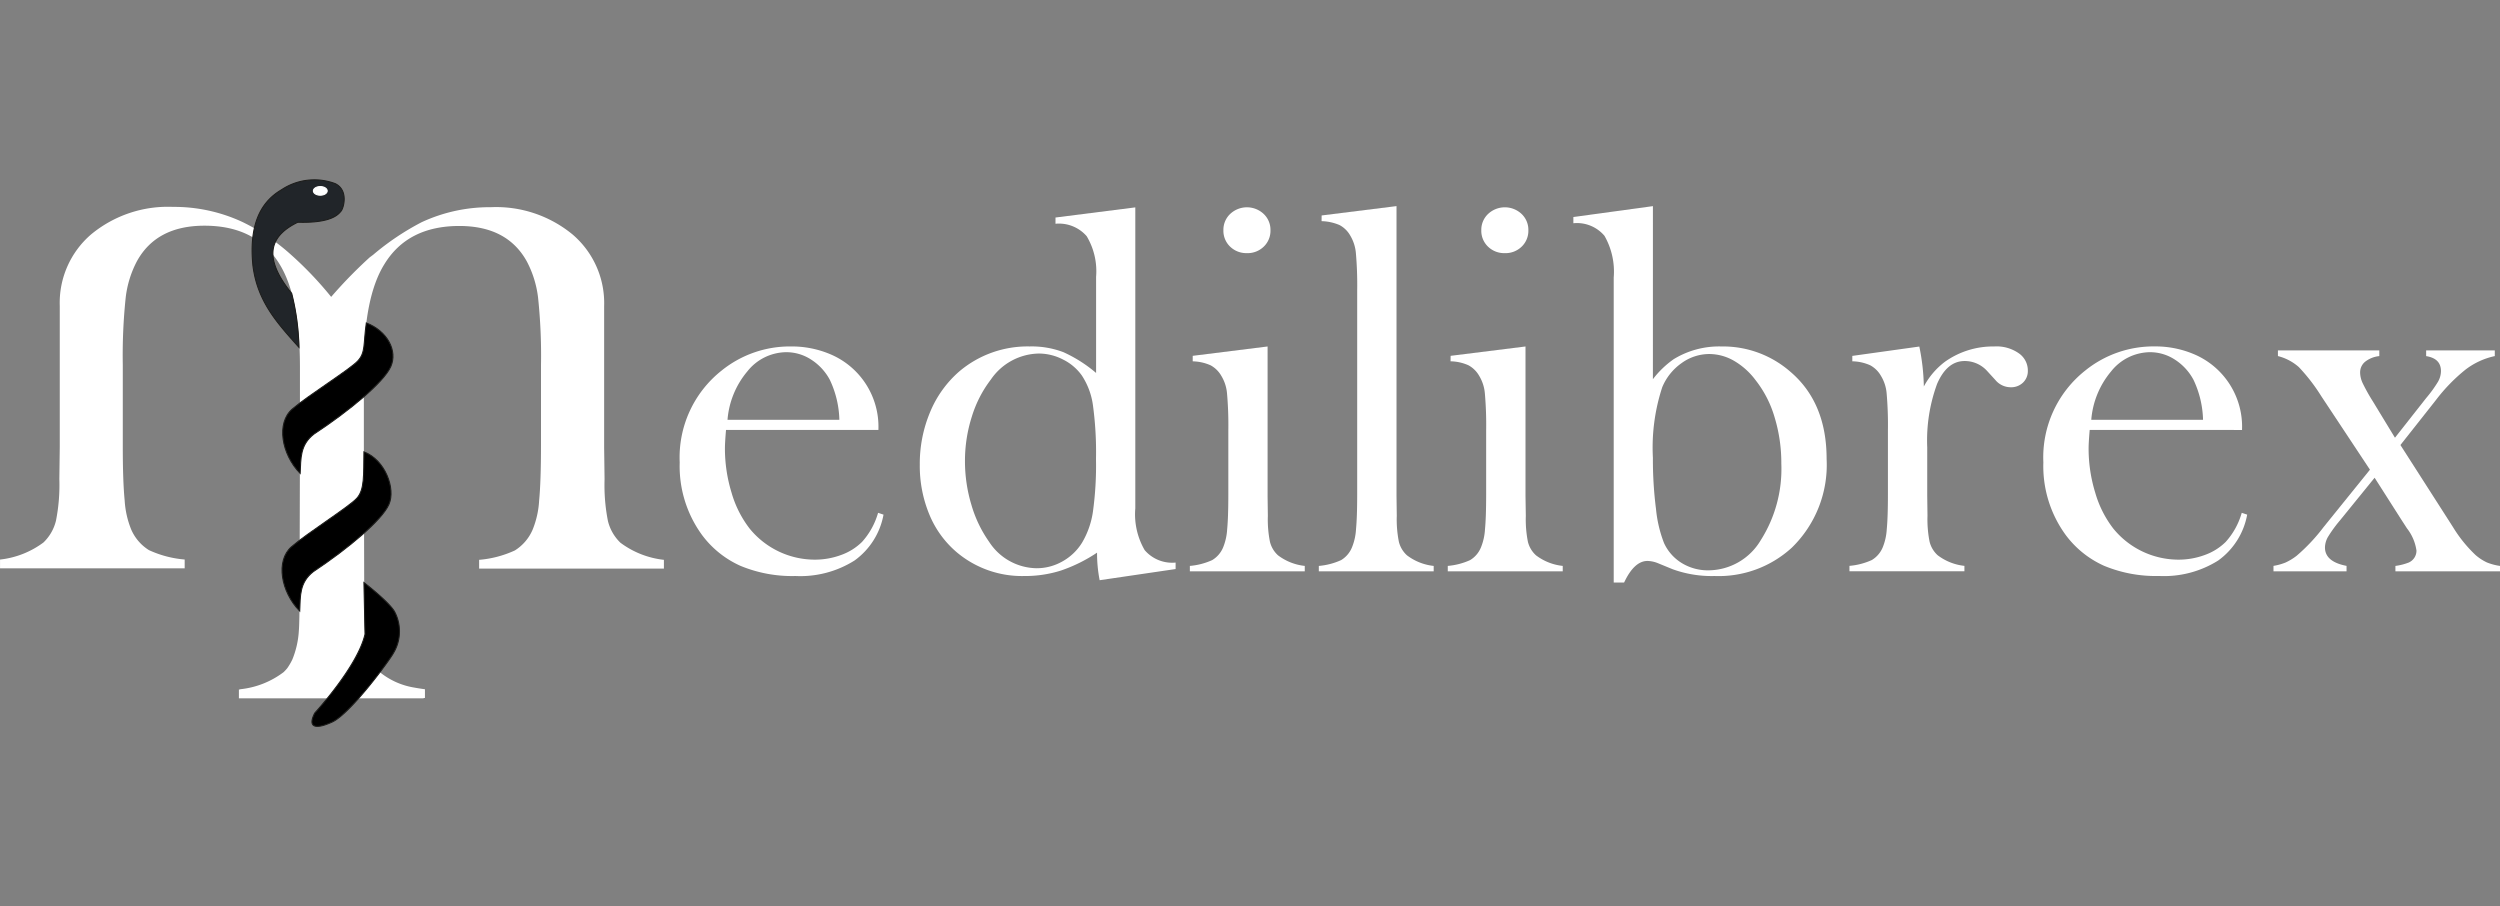
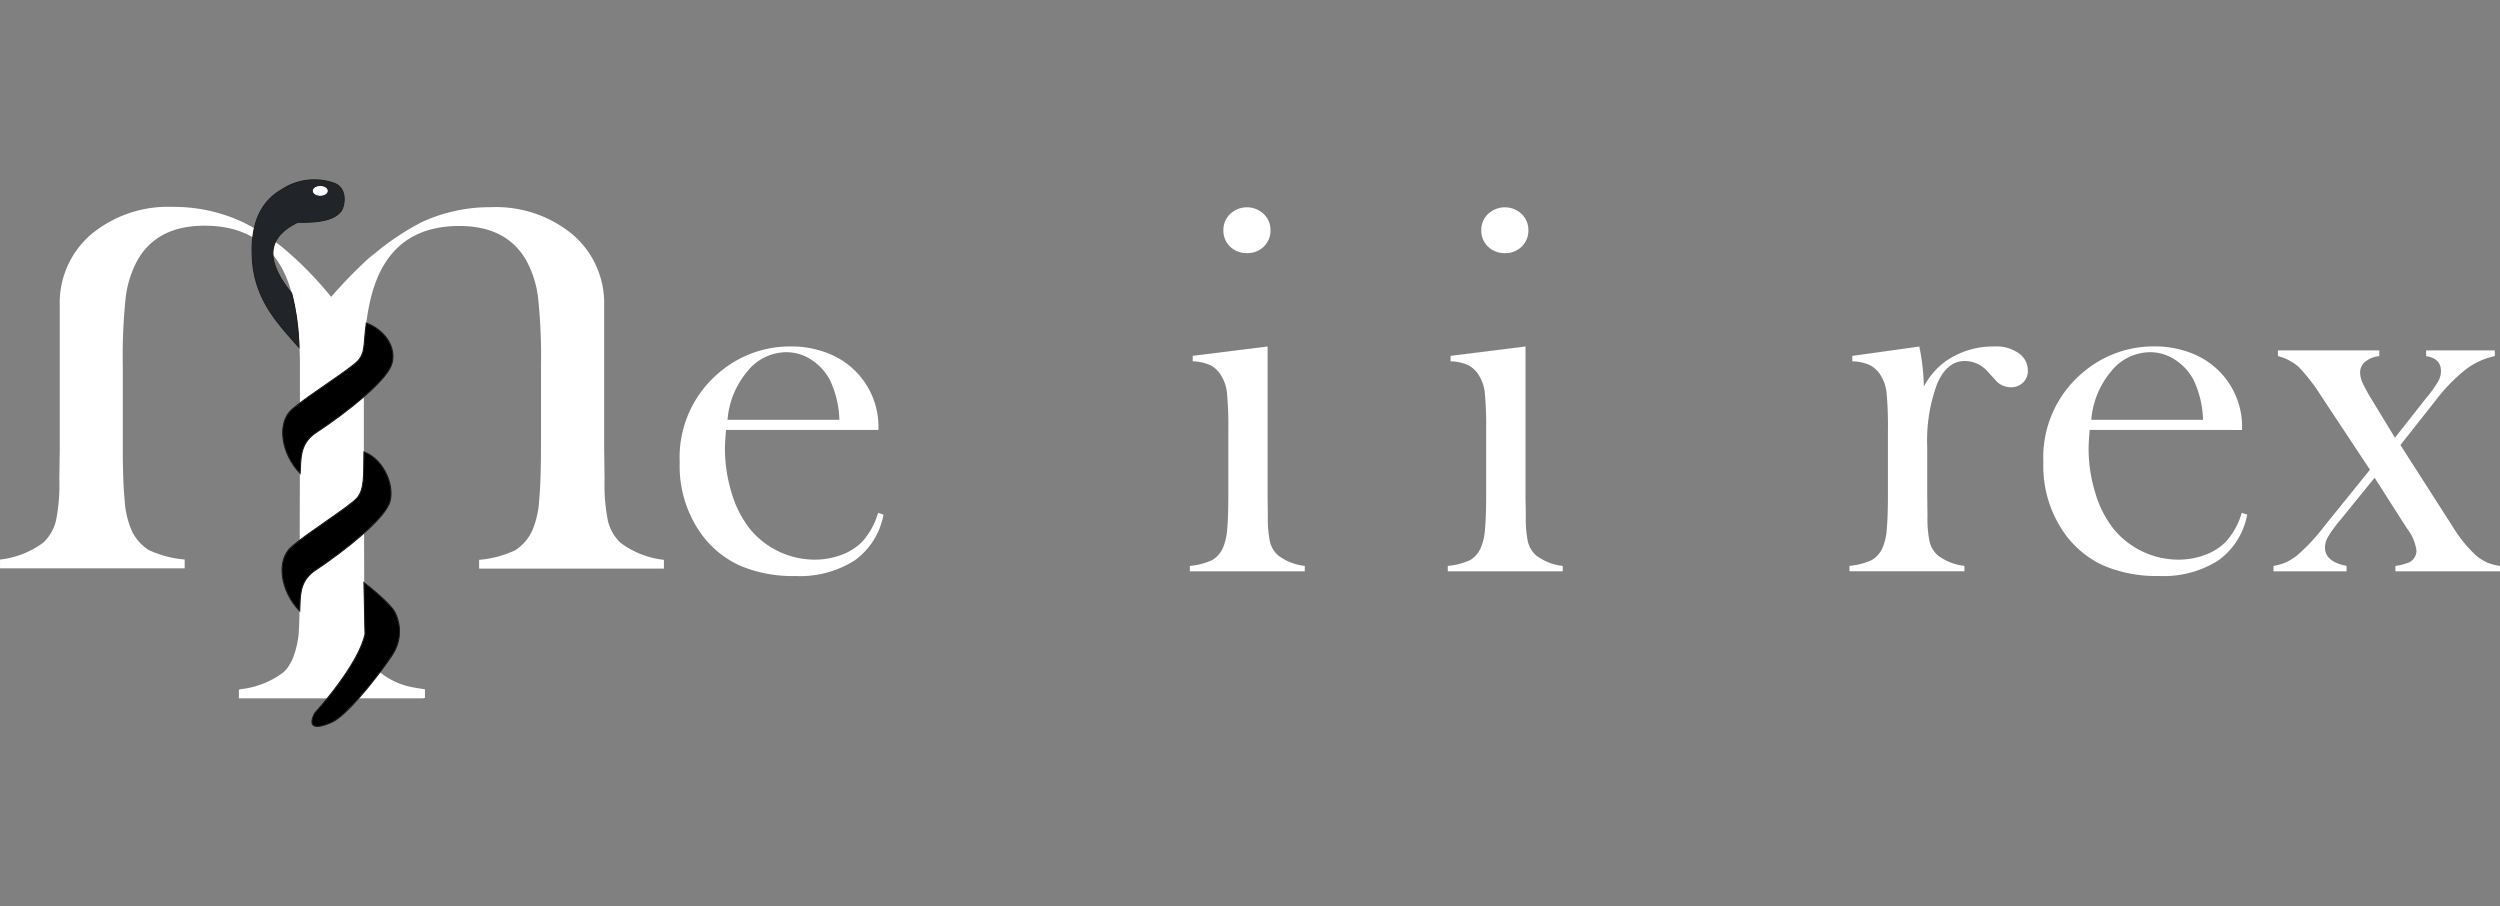
<svg xmlns="http://www.w3.org/2000/svg" width="251" height="91" viewBox="0 0 251 91">
  <rect x="0" y="0" width="251" height="91" fill="#808080" stroke="none" />
  <defs>
    <clipPath id="clip-path">
      <rect id="Rectangle_99" data-name="Rectangle 99" width="251" height="91" transform="translate(168 12)" fill="#fff" stroke="#707070" stroke-width="1" />
    </clipPath>
  </defs>
  <g id="Mask_Group_5" data-name="Mask Group 5" transform="translate(-168 -12)" clip-path="url(#clip-path)">
    <g id="Laag_2" data-name="Laag 2" transform="translate(168 30.034)">
      <path id="Path_907" data-name="Path 907" d="M68.457,39.575A8.933,8.933,0,0,1,64.1,37.858a4.493,4.493,0,0,1-1.259-2.2,18.613,18.613,0,0,1-.335-4.169L62.464,28.3V14.1A9.058,9.058,0,0,0,59.3,6.914,12.066,12.066,0,0,0,51.1,4.17a16.23,16.23,0,0,0-6.964,1.51,26.151,26.151,0,0,0-4.85,3.257c-.8.632-.029-.027-.029-.027a46.024,46.024,0,0,0-4.2,4.266A35.914,35.914,0,0,0,30.978,8.9a20.726,20.726,0,0,0-4.839-3.249,16.234,16.234,0,0,0-6.964-1.511,12.077,12.077,0,0,0-8.2,2.745,9.055,9.055,0,0,0-3.167,7.192v14.2l-.041,3.185a18.546,18.546,0,0,1-.336,4.169,4.494,4.494,0,0,1-1.258,2.2,8.928,8.928,0,0,1-4.357,1.716.009.009,0,0,0-.005.008v.867a.008.008,0,0,0,.008.008H20.343a.008.008,0,0,0,.007-.008V39.55a.007.007,0,0,0-.007-.007,10.63,10.63,0,0,1-3.58-.942,4.572,4.572,0,0,1-1.783-2.073,9.169,9.169,0,0,1-.655-2.912q-.193-1.949-.189-5.595v-8a55.534,55.534,0,0,1,.293-6.787,10.387,10.387,0,0,1,1.13-3.645q1.964-3.561,6.779-3.561,5.191,0,7.533,3.855,2.05,3.309,2.051,10.307v8.086l-.041,16.206v.064c-.02,1.1-.041,1.872-.067,2.125a8.963,8.963,0,0,1-.655,2.912,6.238,6.238,0,0,1-.5.859,4.263,4.263,0,0,1-.375.408,8.686,8.686,0,0,1-4.356,1.717.007.007,0,0,0-.007.007v.008L25.8,52.6a.008.008,0,0,0-.007.008v.867a.007.007,0,0,0,.007.007H44.334a.008.008,0,0,0,.008-.007v-.025h.122a.008.008,0,0,0,.008-.008v-.866a.008.008,0,0,0-.007-.008q-.6-.081-1.116-.176a7.363,7.363,0,0,1-3.37-1.51c-.012-.011-.022-.023-.034-.035a5.713,5.713,0,0,1-.843-1.3,9.179,9.179,0,0,1-.655-2.912c-.024-.255-.047-1.035-.067-2.141L38.339,28.3V20.218q0-7,2.051-10.307,2.342-3.853,7.533-3.855,4.811,0,6.779,3.561a10.387,10.387,0,0,1,1.13,3.645,55.44,55.44,0,0,1,.292,6.787v8q0,3.646-.189,5.594a9.021,9.021,0,0,1-.655,2.912A4.58,4.58,0,0,1,53.5,38.632a10.622,10.622,0,0,1-3.581.942.008.008,0,0,0-.007.008v.866a.008.008,0,0,0,.008.008H68.456a.008.008,0,0,0,.008-.008v-.866a.007.007,0,0,0-.007-.007Z" transform="translate(-1.808 -1.402)" fill="#fff" />
      <path id="Path_908" data-name="Path 908" d="M41.307,48.938a4.211,4.211,0,0,0,.175-4.042c-.422-.956-3.136-3.041-3.136-3.041s.1,4.561.109,5.187c-.734,3.242-5.042,7.91-5.042,7.91-.695,1.332-.109,1.754,1.738.912S40.985,49.57,41.307,48.938Z" transform="translate(-1.808 -1.402)" stroke="#1d1d1b" stroke-miterlimit="10" stroke-width="0.109" />
      <path id="Path_909" data-name="Path 909" d="M37.629,33.4c.791-.861.681-2.33.72-4.668,2.135.817,3.2,3.7,2.509,5.273s-4.037,4.393-7.591,6.755c-1.41,1.1-1.3,2.455-1.367,3.957-1.892-1.923-2.436-5.061-.816-6.46S36.838,34.264,37.629,33.4Z" transform="translate(-1.808 -1.402)" stroke="#1d1d1b" stroke-miterlimit="10" stroke-width="0.109" />
      <path id="Path_910" data-name="Path 910" d="M37.729,19.61c.8-.858.554-1.7.858-3.819,2.131.828,3.153,2.807,2.457,4.377S36.9,24.6,33.333,26.946c-1.418,1.1-1.309,2.449-1.389,3.951-1.882-1.932-2.411-5.073-.784-6.464S36.934,20.466,37.729,19.61Z" transform="translate(-1.808 -1.402)" stroke="#1d1d1b" stroke-miterlimit="10" stroke-width="0.109" />
      <path id="Path_911" data-name="Path 911" d="M31.094,12.826a24.383,24.383,0,0,1,.729,5.411c-2.2-2.463-4.171-4.593-4.624-8.225-.365-3.722.546-6.225,2.866-7.586a5.943,5.943,0,0,1,5.4-.619c1.357.664.844,2.458.579,2.761s-.911,1.213-4.337,1.111C29.225,6.89,27.886,8.876,31.094,12.826Z" transform="translate(-1.808 -1.402)" fill="#212529" stroke="#1d1d1b" stroke-miterlimit="10" stroke-width="0.109" />
      <ellipse id="Ellipse_3" data-name="Ellipse 3" cx="0.694" cy="0.434" rx="0.694" ry="0.434" transform="translate(31.462 0.697)" fill="#fff" stroke="#fff" stroke-miterlimit="10" stroke-width="0.109" />
      <path id="Path_912" data-name="Path 912" d="M74.7,26.533q-.109,1.28-.109,1.855a15.089,15.089,0,0,0,.663,4.437,10.729,10.729,0,0,0,1.808,3.6,8.442,8.442,0,0,0,6.531,3.132,7.572,7.572,0,0,0,2.665-.47,5.722,5.722,0,0,0,2.095-1.309,7.352,7.352,0,0,0,1.614-2.924l.546.183A7.278,7.278,0,0,1,87.6,39.645,10.211,10.211,0,0,1,81.665,41.2a13.53,13.53,0,0,1-5.507-1.018,9.779,9.779,0,0,1-3.889-3.132,11.714,11.714,0,0,1-2.219-7.256,11.122,11.122,0,0,1,4.2-9.215,10.9,10.9,0,0,1,6.969-2.427,9.893,9.893,0,0,1,3.864.744A7.9,7.9,0,0,1,90,26.533ZM86.08,25.515a9.918,9.918,0,0,0-.961-4.02,5.475,5.475,0,0,0-1.871-2.023,4.566,4.566,0,0,0-2.5-.744,5.045,5.045,0,0,0-3.91,1.932,8.6,8.6,0,0,0-1.988,4.855Z" transform="translate(-1.808 -1.402)" fill="#fff" />
-       <path id="Path_913" data-name="Path 913" d="M112.213,41.621a14.123,14.123,0,0,1-.261-2.767,15.446,15.446,0,0,1-3.636,1.8,11.909,11.909,0,0,1-3.662.546,10.162,10.162,0,0,1-6.777-2.375,9.912,9.912,0,0,1-2.762-3.8,12.709,12.709,0,0,1-.96-5A13.386,13.386,0,0,1,95.2,24.719a10.941,10.941,0,0,1,2.92-4.059,10.6,10.6,0,0,1,7.063-2.509,8.968,8.968,0,0,1,3.389.574,13.857,13.857,0,0,1,3.284,2.088V11.165a6.857,6.857,0,0,0-.945-4.083,3.689,3.689,0,0,0-3.131-1.249V5.207l8.013-1.018V34.4a7.148,7.148,0,0,0,.94,4.2,3.633,3.633,0,0,0,3.106,1.25V40.5Zm-.367-12.164a34.882,34.882,0,0,0-.312-5.443,7.2,7.2,0,0,0-1.117-2.958,5.072,5.072,0,0,0-1.885-1.593,5.311,5.311,0,0,0-2.431-.6,5.961,5.961,0,0,0-4.81,2.61A11.83,11.83,0,0,0,99.379,25.2a14.643,14.643,0,0,0-.688,4.463,15.15,15.15,0,0,0,.649,4.4,12.4,12.4,0,0,0,1.769,3.693,5.772,5.772,0,0,0,4.784,2.663,5.221,5.221,0,0,0,2.574-.68,5.385,5.385,0,0,0,1.977-1.883,8.516,8.516,0,0,0,1.091-3.093A33.984,33.984,0,0,0,111.846,29.457Z" transform="translate(-1.808 -1.402)" fill="#fff" />
      <path id="Path_914" data-name="Path 914" d="M121.557,19.093l7.517-.939V33.188l.026,1.977a11.471,11.471,0,0,0,.209,2.588,2.7,2.7,0,0,0,.808,1.366,5.384,5.384,0,0,0,2.689,1.066v.545H121.27v-.545a6.785,6.785,0,0,0,2.244-.584,2.679,2.679,0,0,0,1.1-1.286,5.633,5.633,0,0,0,.4-1.8q.118-1.208.118-3.491V26.6A36.153,36.153,0,0,0,125,22.851a4.048,4.048,0,0,0-.574-1.752,2.761,2.761,0,0,0-1.07-1.052,4.633,4.633,0,0,0-1.8-.4ZM127,8.781a2.324,2.324,0,0,1-1.692-.655,2.2,2.2,0,0,1-.67-1.644,2.189,2.189,0,0,1,.682-1.636,2.454,2.454,0,0,1,3.36,0,2.19,2.19,0,0,1,.683,1.637,2.2,2.2,0,0,1-.67,1.644A2.325,2.325,0,0,1,127,8.783Z" transform="translate(-1.808 -1.402)" fill="#fff" />
-       <path id="Path_915" data-name="Path 915" d="M134.5,5l7.518-.939V33.166l.026,1.982a11.594,11.594,0,0,0,.208,2.6,2.71,2.71,0,0,0,.81,1.369,5.354,5.354,0,0,0,2.688,1.069v.546H134.217v-.546a6.74,6.74,0,0,0,2.244-.586,2.664,2.664,0,0,0,1.091-1.291,5.631,5.631,0,0,0,.4-1.811q.117-1.212.118-3.505V12.531a36.446,36.446,0,0,0-.131-3.753,4.1,4.1,0,0,0-.574-1.772,2.67,2.67,0,0,0-1.07-1.043,4.889,4.889,0,0,0-1.8-.391Z" transform="translate(-1.808 -1.402)" fill="#fff" />
      <path id="Path_916" data-name="Path 916" d="M147.451,19.093l7.518-.939V33.188L155,35.165a11.528,11.528,0,0,0,.208,2.588,2.709,2.709,0,0,0,.81,1.366,5.377,5.377,0,0,0,2.688,1.066v.545H147.164v-.545a6.8,6.8,0,0,0,2.245-.584,2.644,2.644,0,0,0,1.091-1.286,5.618,5.618,0,0,0,.4-1.8q.117-1.208.118-3.491V26.6a36.156,36.156,0,0,0-.131-3.753,4.049,4.049,0,0,0-.574-1.752,2.754,2.754,0,0,0-1.07-1.052,4.626,4.626,0,0,0-1.8-.4Zm5.443-10.311a2.325,2.325,0,0,1-1.693-.655,2.2,2.2,0,0,1-.67-1.644,2.19,2.19,0,0,1,.683-1.636,2.454,2.454,0,0,1,3.36,0,2.193,2.193,0,0,1,.682,1.637,2.2,2.2,0,0,1-.669,1.644,2.326,2.326,0,0,1-1.693.656Z" transform="translate(-1.808 -1.402)" fill="#fff" />
-       <path id="Path_917" data-name="Path 917" d="M167.759,21.44a9.47,9.47,0,0,1,2.085-2.009,8.74,8.74,0,0,1,4.8-1.278,10.269,10.269,0,0,1,6.907,2.529q3.649,3.1,3.649,8.761a11.592,11.592,0,0,1-3.5,8.917A10.872,10.872,0,0,1,173.95,41.2a11.507,11.507,0,0,1-4.2-.678l-1.462-.6a2.975,2.975,0,0,0-1.07-.235q-1.331,0-2.349,2.165h-1.044V11.237a7.254,7.254,0,0,0-.927-4.191,3.614,3.614,0,0,0-3.124-1.264V5.155l7.987-1.091Zm0,7.9a39.223,39.223,0,0,0,.312,5.136,12.818,12.818,0,0,0,.806,3.416,4.594,4.594,0,0,0,1.781,2.007,5.019,5.019,0,0,0,2.691.73,6.15,6.15,0,0,0,5.237-3.024,13.36,13.36,0,0,0,2.067-7.692,15.777,15.777,0,0,0-.676-4.653,11,11,0,0,0-1.923-3.742,7.233,7.233,0,0,0-2.182-1.942,4.976,4.976,0,0,0-2.444-.664,4.748,4.748,0,0,0-2.807.925,5.539,5.539,0,0,0-1.925,2.411A19.454,19.454,0,0,0,167.759,29.339Z" transform="translate(-1.808 -1.402)" fill="#fff" />
      <path id="Path_918" data-name="Path 918" d="M194.962,22.17a7.585,7.585,0,0,1,2.114-2.478,8.311,8.311,0,0,1,4.934-1.538,3.883,3.883,0,0,1,2.585.756,2.1,2.1,0,0,1,.808,1.669,1.6,1.6,0,0,1-.482,1.2,1.706,1.706,0,0,1-1.24.469,2,2,0,0,1-1.539-.73l-.81-.886a3.029,3.029,0,0,0-2.271-1.017q-1.774,0-2.767,2.291a16.488,16.488,0,0,0-.992,6.387v4.875l.026,1.981a11.578,11.578,0,0,0,.208,2.594,2.71,2.71,0,0,0,.81,1.368,5.362,5.362,0,0,0,2.689,1.069v.545H187.493v-.545a6.787,6.787,0,0,0,2.245-.584,2.679,2.679,0,0,0,1.1-1.286,5.633,5.633,0,0,0,.4-1.8q.118-1.208.117-3.491V26.6a36.45,36.45,0,0,0-.13-3.753,4.02,4.02,0,0,0-.575-1.752,2.754,2.754,0,0,0-1.07-1.052,4.617,4.617,0,0,0-1.8-.4V19.1l6.728-.939A21.634,21.634,0,0,1,194.962,22.17Z" transform="translate(-1.808 -1.402)" fill="#fff" />
      <path id="Path_919" data-name="Path 919" d="M211.613,26.533q-.109,1.28-.109,1.855a15.089,15.089,0,0,0,.663,4.437,10.756,10.756,0,0,0,1.808,3.6,8.442,8.442,0,0,0,6.53,3.132,7.578,7.578,0,0,0,2.666-.47,5.722,5.722,0,0,0,2.095-1.309,7.343,7.343,0,0,0,1.613-2.924l.546.183a7.272,7.272,0,0,1-2.911,4.607,10.214,10.214,0,0,1-5.938,1.552,13.53,13.53,0,0,1-5.507-1.018,9.771,9.771,0,0,1-3.889-3.132,11.714,11.714,0,0,1-2.219-7.256,11.122,11.122,0,0,1,4.2-9.215,10.9,10.9,0,0,1,6.969-2.427,9.888,9.888,0,0,1,3.863.744,7.9,7.9,0,0,1,4.915,7.645Zm11.38-1.018a9.894,9.894,0,0,0-.961-4.02,5.465,5.465,0,0,0-1.868-2.023,4.559,4.559,0,0,0-2.494-.744,5.043,5.043,0,0,0-3.91,1.932,8.607,8.607,0,0,0-1.988,4.855Z" transform="translate(-1.808 -1.402)" fill="#fff" />
      <path id="Path_920" data-name="Path 920" d="M230.511,18.547h10.18v.574a2.756,2.756,0,0,0-1.418.56,1.379,1.379,0,0,0-.508,1.105,2.583,2.583,0,0,0,.245,1.029,18.192,18.192,0,0,0,1.023,1.834l.648,1.067,1.581,2.6,3.132-3.981a12.72,12.72,0,0,0,1.187-1.636,2.2,2.2,0,0,0,.3-1.067q0-1.275-1.487-1.509v-.577h6.891v.574a7.369,7.369,0,0,0-2.936,1.354,17.458,17.458,0,0,0-2.963,3.045l-3.576,4.529,5.273,8.231a13.508,13.508,0,0,0,2.271,2.814,4.889,4.889,0,0,0,1.135.742,5.577,5.577,0,0,0,1.319.351v.546h-10.5v-.546a5.755,5.755,0,0,0,1.332-.338,1.3,1.3,0,0,0,.782-1.2,4.685,4.685,0,0,0-.959-2.239l-.572-.885-2.672-4.191-3.445,4.243a13.552,13.552,0,0,0-1.226,1.678,2.21,2.21,0,0,0-.313,1.08q0,1.432,2.166,1.848v.546h-7.335v-.546a5.572,5.572,0,0,0,1.214-.338,5.7,5.7,0,0,0,1.11-.676,18.393,18.393,0,0,0,2.714-2.89l4.647-5.753-4.881-7.371a18.457,18.457,0,0,0-2.258-2.929,5.011,5.011,0,0,0-2.1-1.107Z" transform="translate(-1.808 -1.402)" fill="#fff" />
    </g>
  </g>
</svg>